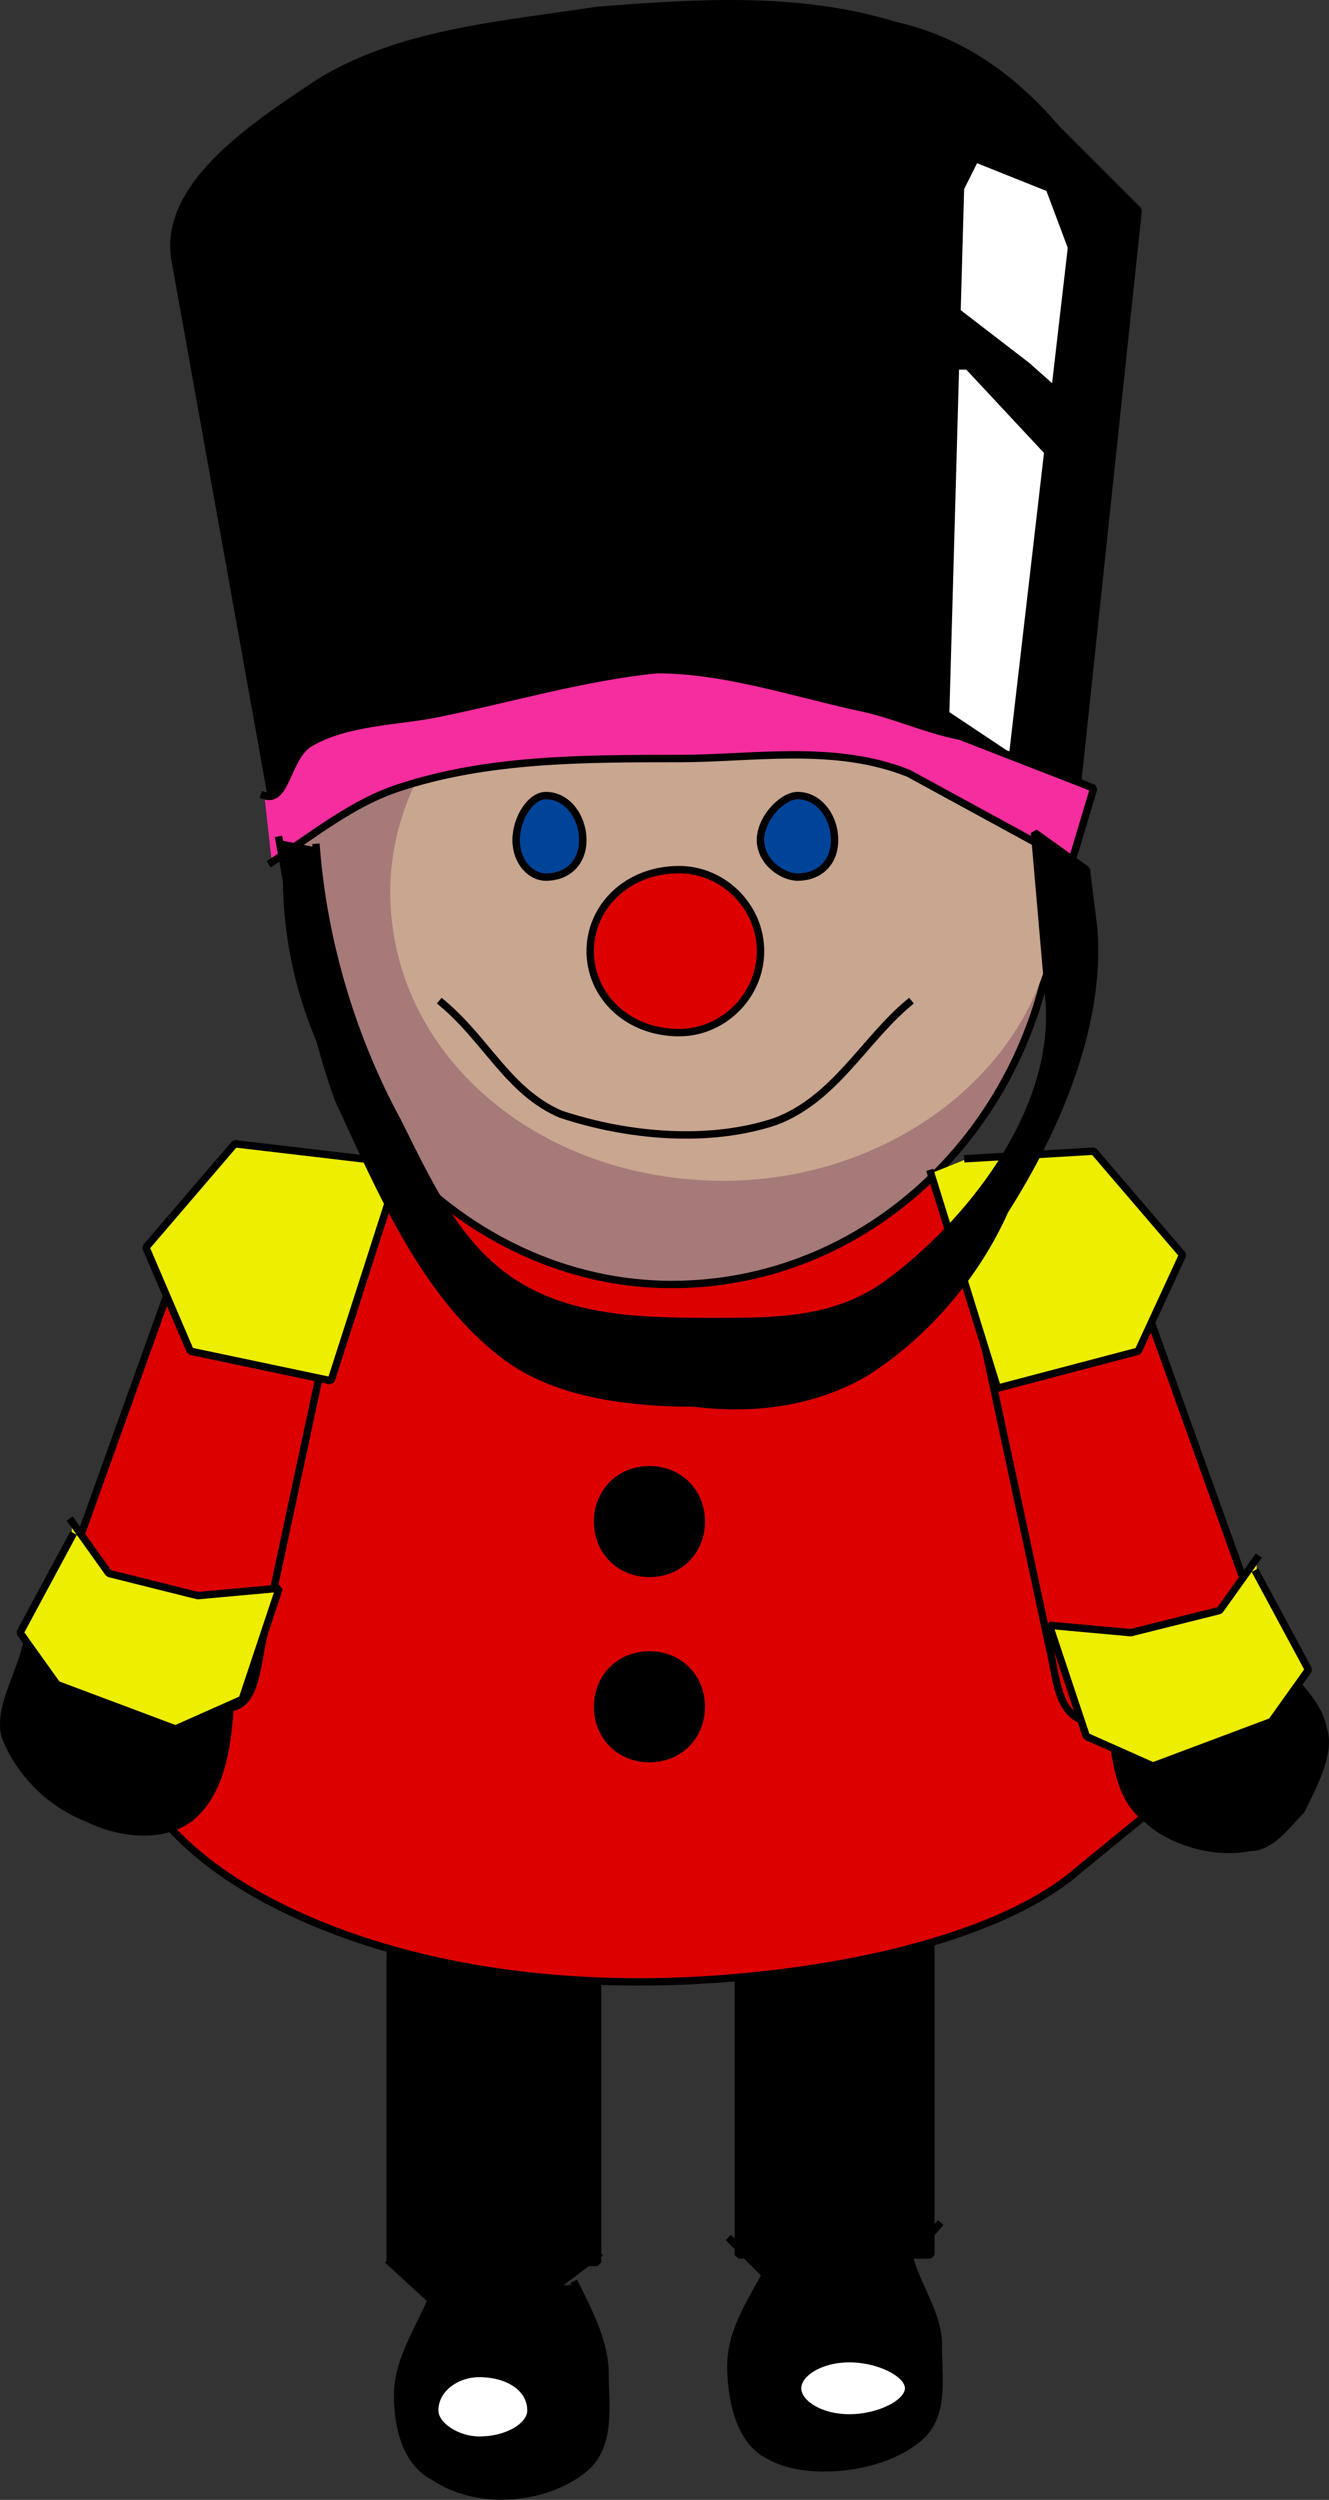
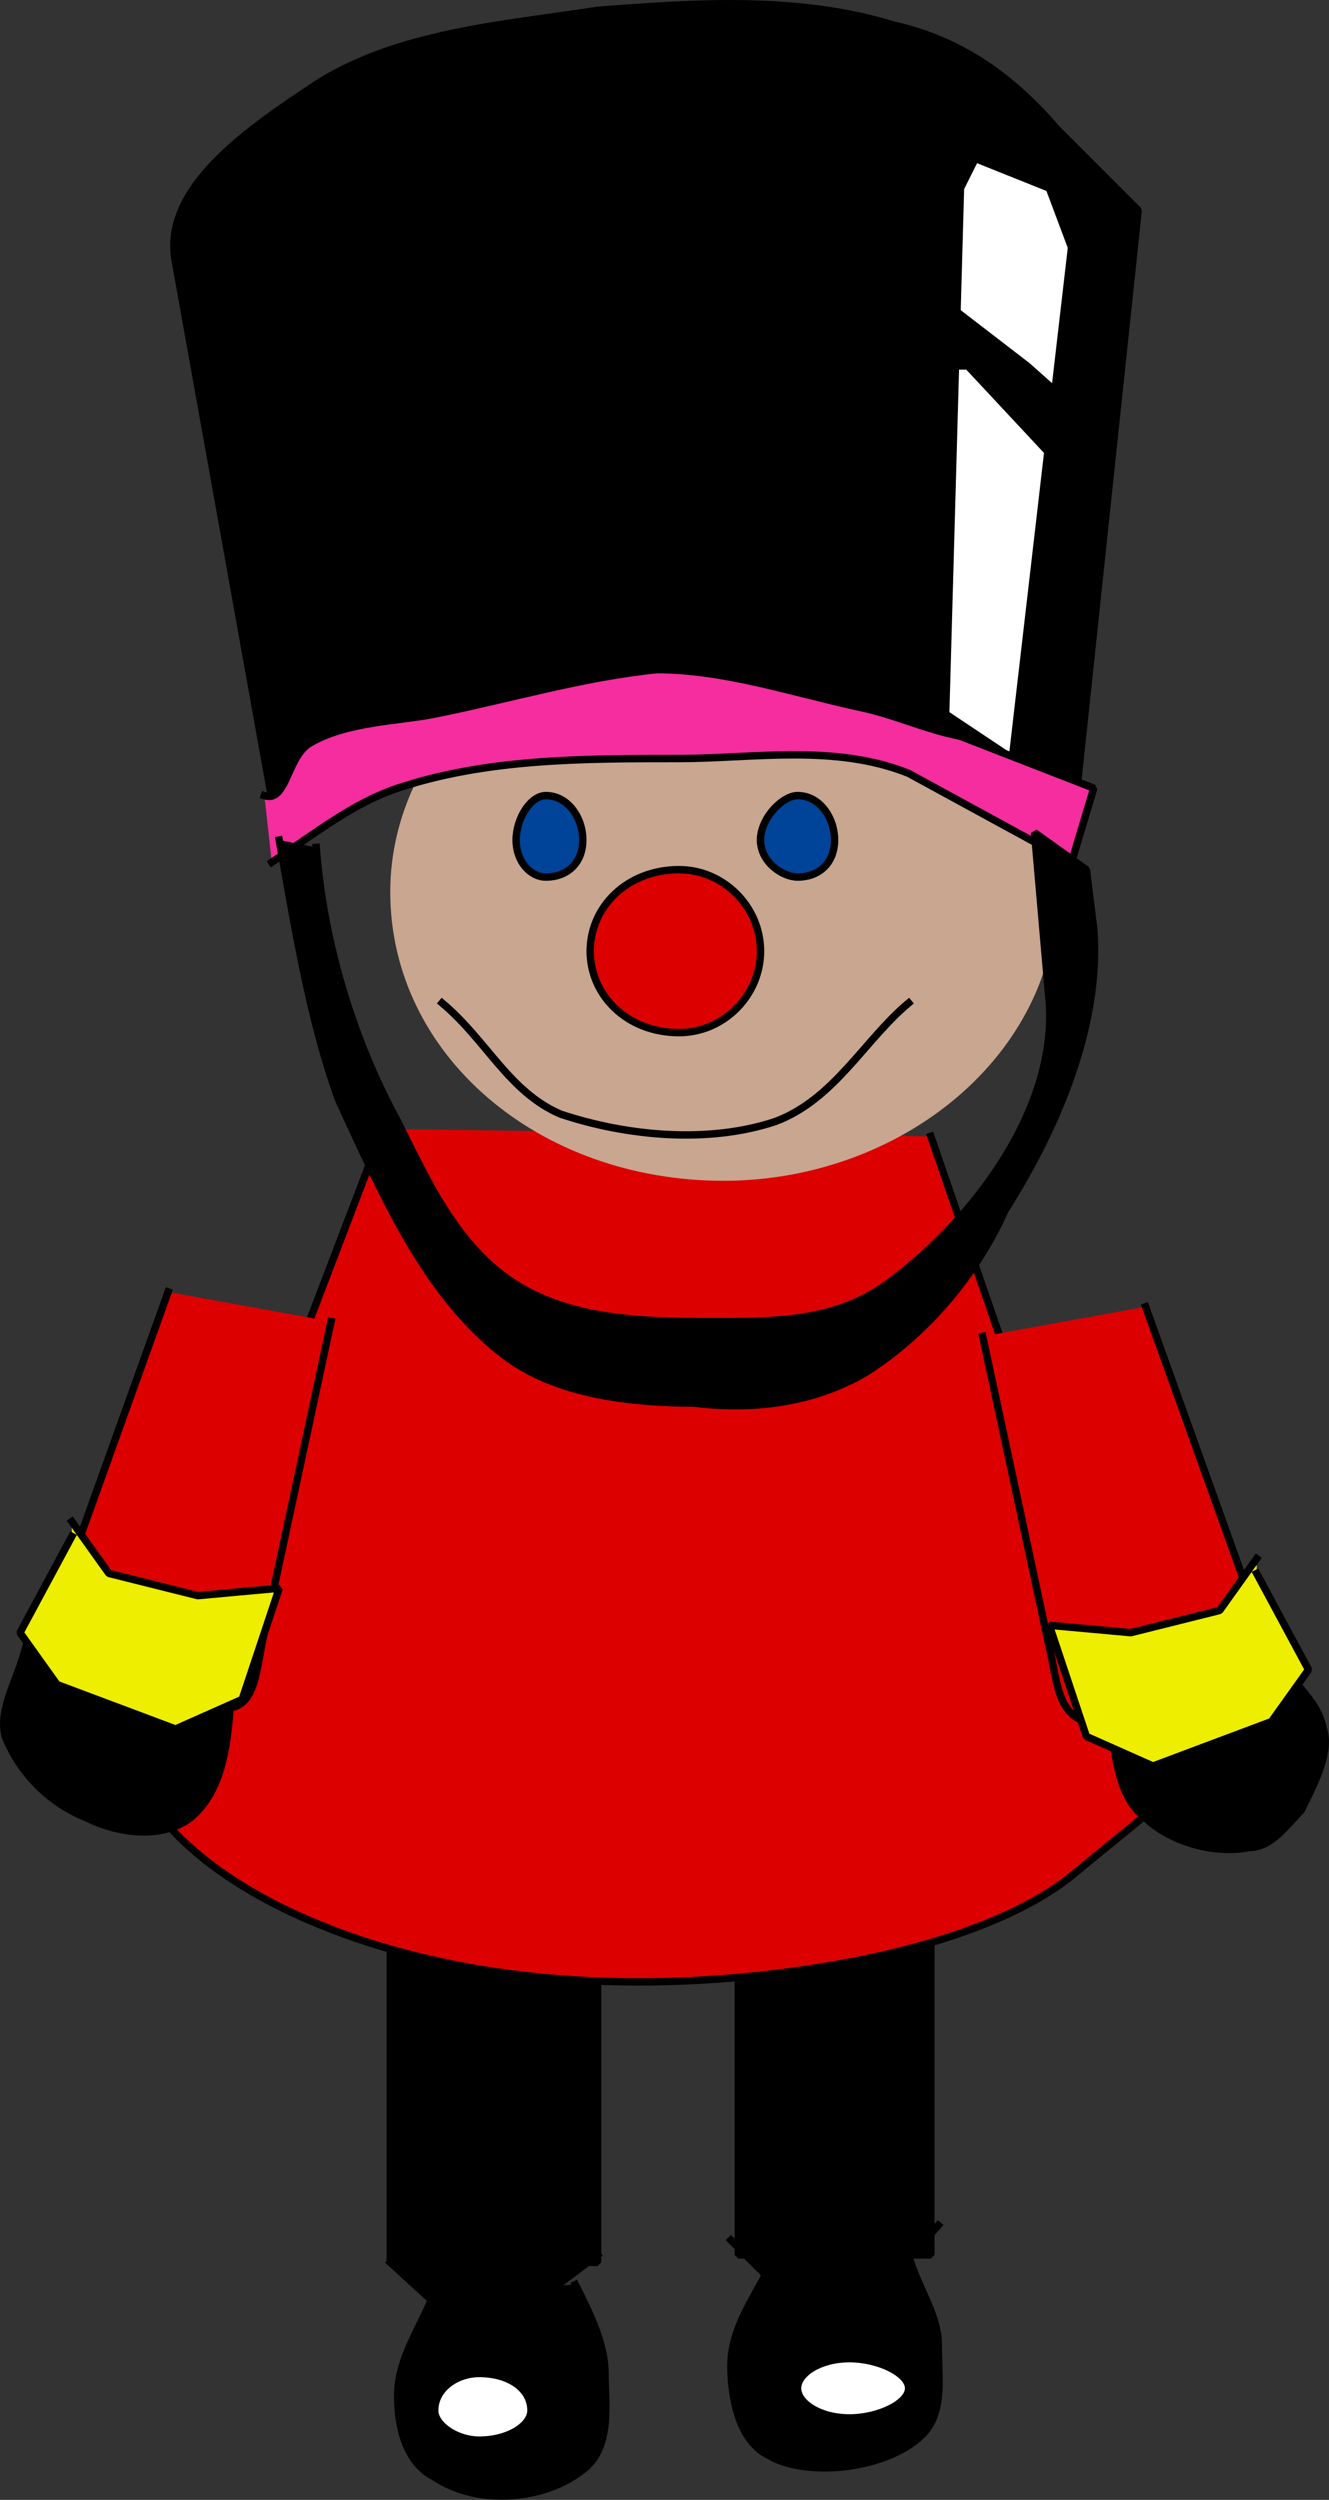
<svg xmlns="http://www.w3.org/2000/svg" width="179.47" height="337.461" version="1.2">
  <rect width="100%" height="100%" fill="#333333" stroke="none" />
  <g fill="none" fill-rule="evenodd" stroke="#000" stroke-linecap="square" stroke-linejoin="bevel" font-family="'Sans Serif'" font-size="12.5" font-weight="400">
    <path fill="#000" stroke-linecap="butt" stroke-linejoin="miter" stroke-miterlimit="2" d="M58.702 309.396c-2 5-5 9-5 14 0 4 1 9 5 11 6 4 15 3 20-1 4-3 3-9 3-13s-2-8-4-12m26-2c-2 4-5 8-5 13 0 4 1 10 5 12 5 3 15 2 20-2 4-3 3-8 3-13 0-4-3-8-4-12m-70-53h28v54h-28v-54m47 0h26v53h-26v-53" vector-effect="non-scaling-stroke" />
    <path fill="#d00" stroke-linecap="butt" stroke-linejoin="miter" stroke-miterlimit="2" d="m51.702 152.396-34 89 5 5c8 9 22 15 35 18 17 4 36 4 54 1 12-2 26-6 34-13l11-9-31-90" vector-effect="non-scaling-stroke" />
    <path fill="#000" stroke-linecap="butt" stroke-linejoin="miter" stroke-miterlimit="2" d="m52.702 305.396 12 11 16-12m18-2 14 14 14-16" vector-effect="non-scaling-stroke" />
    <path fill="#fff" stroke-linecap="butt" stroke-linejoin="miter" stroke-miterlimit="2" d="M58.702 325.396c0 2 3 4 6 4 4 0 7-2 7-4 0-3-3-5-7-5-3 0-6 2-6 5m49-3c0 2 3 4 7 4s8-2 8-4-4-4-8-4-7 2-7 4" vector-effect="non-scaling-stroke" />
-     <path fill="#000" stroke-linecap="butt" stroke-linejoin="miter" stroke-miterlimit="2" d="M80.702 205.396c0 4 3 7 7 7s7-3 7-7-3-7-7-7-7 3-7 7m0 25c0 4 3 7 7 7s7-3 7-7-3-7-7-7-7 3-7 7" vector-effect="non-scaling-stroke" />
    <path fill="#d00" stroke-linecap="butt" stroke-linejoin="miter" stroke-miterlimit="2" d="m22.702 174.396-14 39c-3 9 13 19 23 17 3-1 3-6 4-10l9-42m110-2 14 39c4 9-13 19-22 17-4-1-4-6-5-10l-9-42" vector-effect="non-scaling-stroke" />
-     <path fill="#a67a78" stroke-linecap="butt" stroke-linejoin="miter" stroke-miterlimit="2" d="M38.702 118.396c0 30 24 55 52 55 29 0 52-25 52-55s-23-54-52-54c-28 0-52 24-52 54" vector-effect="non-scaling-stroke" />
    <path fill="#c9a690" stroke="none" d="M52.702 120.396c0 22 20 39 45 39 24 0 45-17 45-39 0-21-21-39-45-39-25 0-45 18-45 39" />
    <path fill="#000" stroke-linecap="butt" stroke-linejoin="miter" stroke-miterlimit="2" d="m37.702 113.396-14-78c-2-10 10-18 19-24 11-7 25-8 38-10 13-1 27-2 40 2 9 2 16 7 22 14l11 11-9 85c-34-21-74-16-106-2" vector-effect="non-scaling-stroke" />
    <path fill="#fff" stroke-linecap="butt" stroke-linejoin="miter" stroke-miterlimit="2" d="m129.702 25.396-2 71 9 6 8-69-3-8-10-4-2 4" vector-effect="non-scaling-stroke" />
-     <path fill="#000" stroke-linecap="butt" stroke-linejoin="miter" stroke-miterlimit="2" d="m125.702 39.396 13 10 9 8-3 7-14-15h-6l3-11" vector-effect="non-scaling-stroke" />
+     <path fill="#000" stroke-linecap="butt" stroke-linejoin="miter" stroke-miterlimit="2" d="m125.702 39.396 13 10 9 8-3 7-14-15h-6" vector-effect="non-scaling-stroke" />
    <path fill="#f52d9e" stroke-linecap="butt" stroke-linejoin="miter" stroke-miterlimit="2" d="M36.702 116.396c6-4 11-8 17-10 12-4 25-4 38-4 10 0 21-2 31 2l22 12 3-10-18-7c-5-1-9-3-14-4-9-2-18-5-27-5-10 1-20 4-30 6-5 1-12 1-17 4-3 2-3 8-6 7" vector-effect="non-scaling-stroke" />
    <path fill="#d00" stroke-linecap="butt" stroke-linejoin="miter" stroke-miterlimit="2" d="M79.702 128.396c0 6 5 11 12 11 6 0 11-5 11-11s-5-11-11-11c-7 0-12 5-12 11" vector-effect="non-scaling-stroke" />
    <path fill="#049" stroke-linecap="butt" stroke-linejoin="miter" stroke-miterlimit="2" d="M69.702 113.396c0 3 2 5 4 5 3 0 5-2 5-5s-2-6-5-6c-2 0-4 3-4 6m33 0c0 3 3 5 5 5 3 0 5-2 5-5s-2-6-5-6c-2 0-5 3-5 6" vector-effect="non-scaling-stroke" />
    <path stroke-linecap="butt" stroke-linejoin="miter" stroke-miterlimit="2" d="M59.702 135.396c6 5 9 12 16 15 9 3 20 4 29 1 8-3 12-11 18-16" vector-effect="non-scaling-stroke" />
-     <path fill="#ee0" stroke-linecap="butt" stroke-linejoin="miter" stroke-miterlimit="2" d="m130.702 156.396 17-1 12 14-6 13-19 5-9-29m-77-2-17-2-12 14 6 14 19 4 9-28" vector-effect="non-scaling-stroke" />
    <path fill="#000" stroke-linecap="butt" stroke-linejoin="miter" stroke-miterlimit="2" d="M37.702 113.396c2 11 4 24 8 35 6 13 12 27 23 35 7 5 17 6 25 6 8 1 16 0 23-4 8-5 15-13 19-22 7-11 13-25 12-38l-1-8-7-5 2 23c1 15-11 30-22 38-7 5-15 5-23 5-9 0-19 0-27-5s-12-14-16-22c-6-11-10-24-11-37m-39 107c-1 5-4 9-3 13 2 5 6 9 11 11 4 2 10 3 14 0 6-5 5-15 6-22m118 8c1 5 1 11 5 14 3 3 9 5 14 4 3 0 5-3 7-5 2-4 4-8 3-11-1-5-6-7-7-12" vector-effect="non-scaling-stroke" />
    <path fill="#ee0" stroke-linecap="butt" stroke-linejoin="miter" stroke-miterlimit="2" d="m9.702 207.396-7 13 5 7 16 6 9-4 5-15-11 1-12-3-5-7m160 7 7 13-5 7-16 6-9-4-5-15 11 1 12-3 5-7" vector-effect="non-scaling-stroke" />
  </g>
</svg>